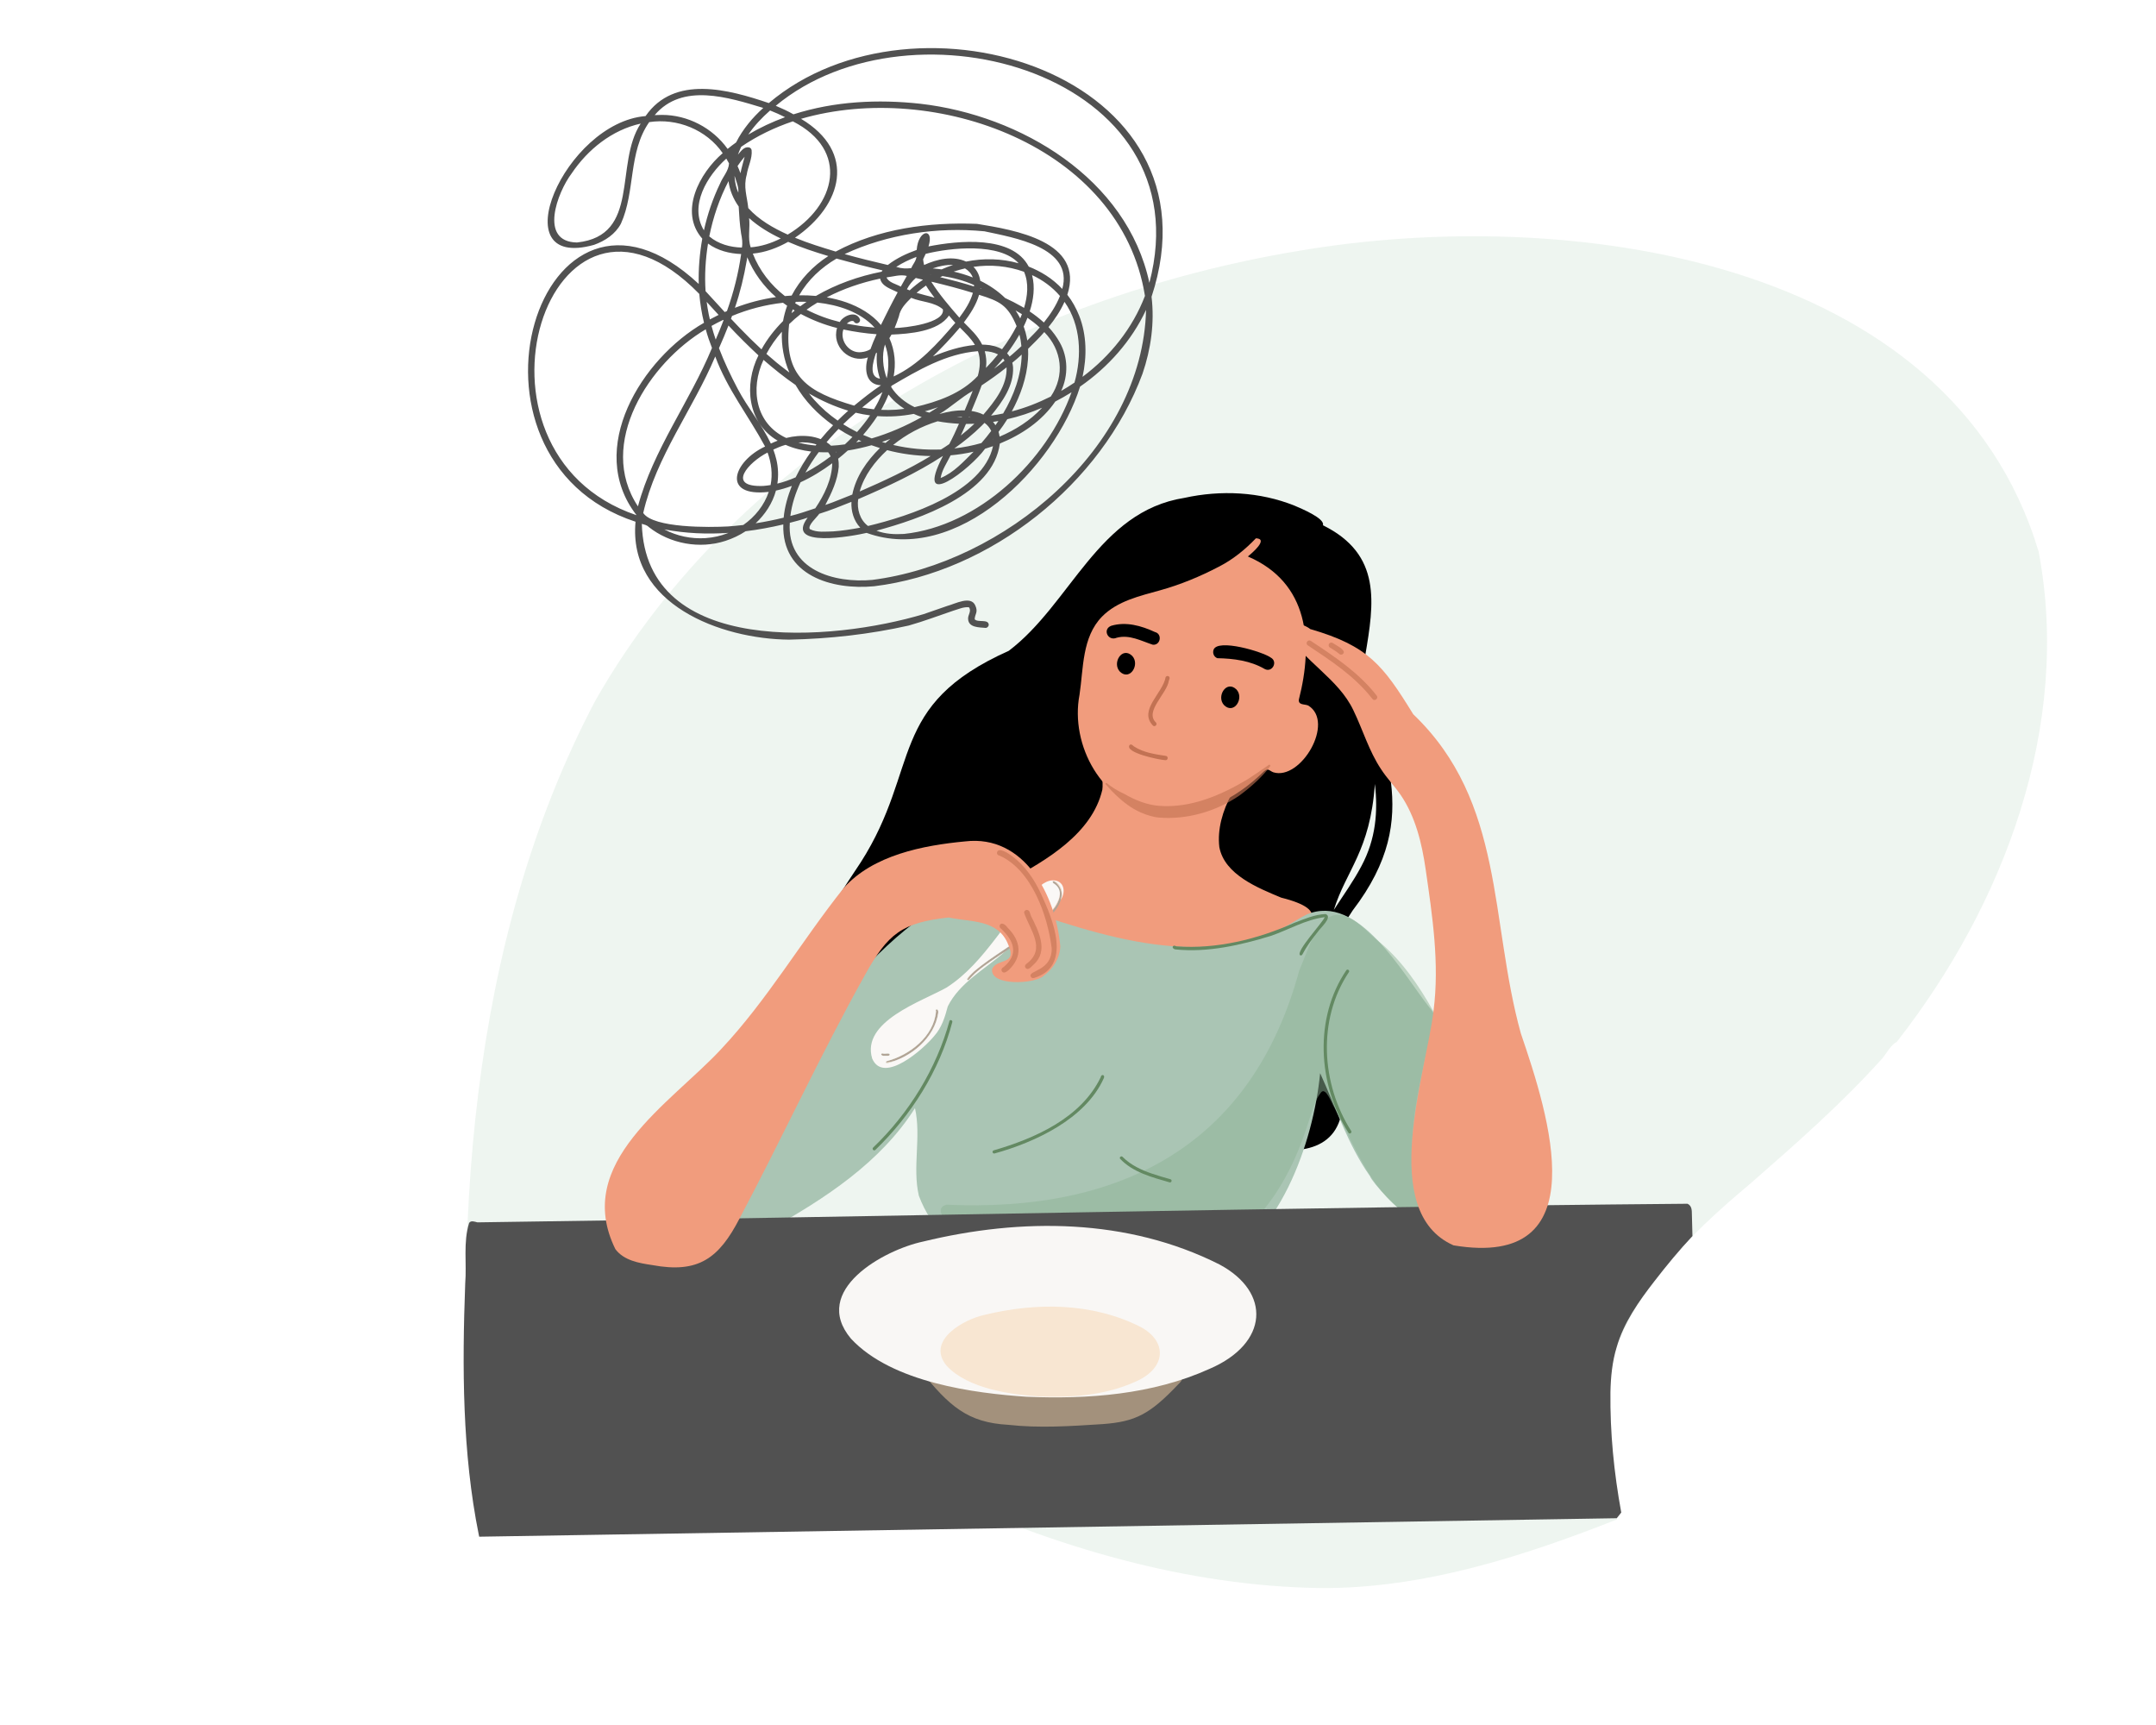
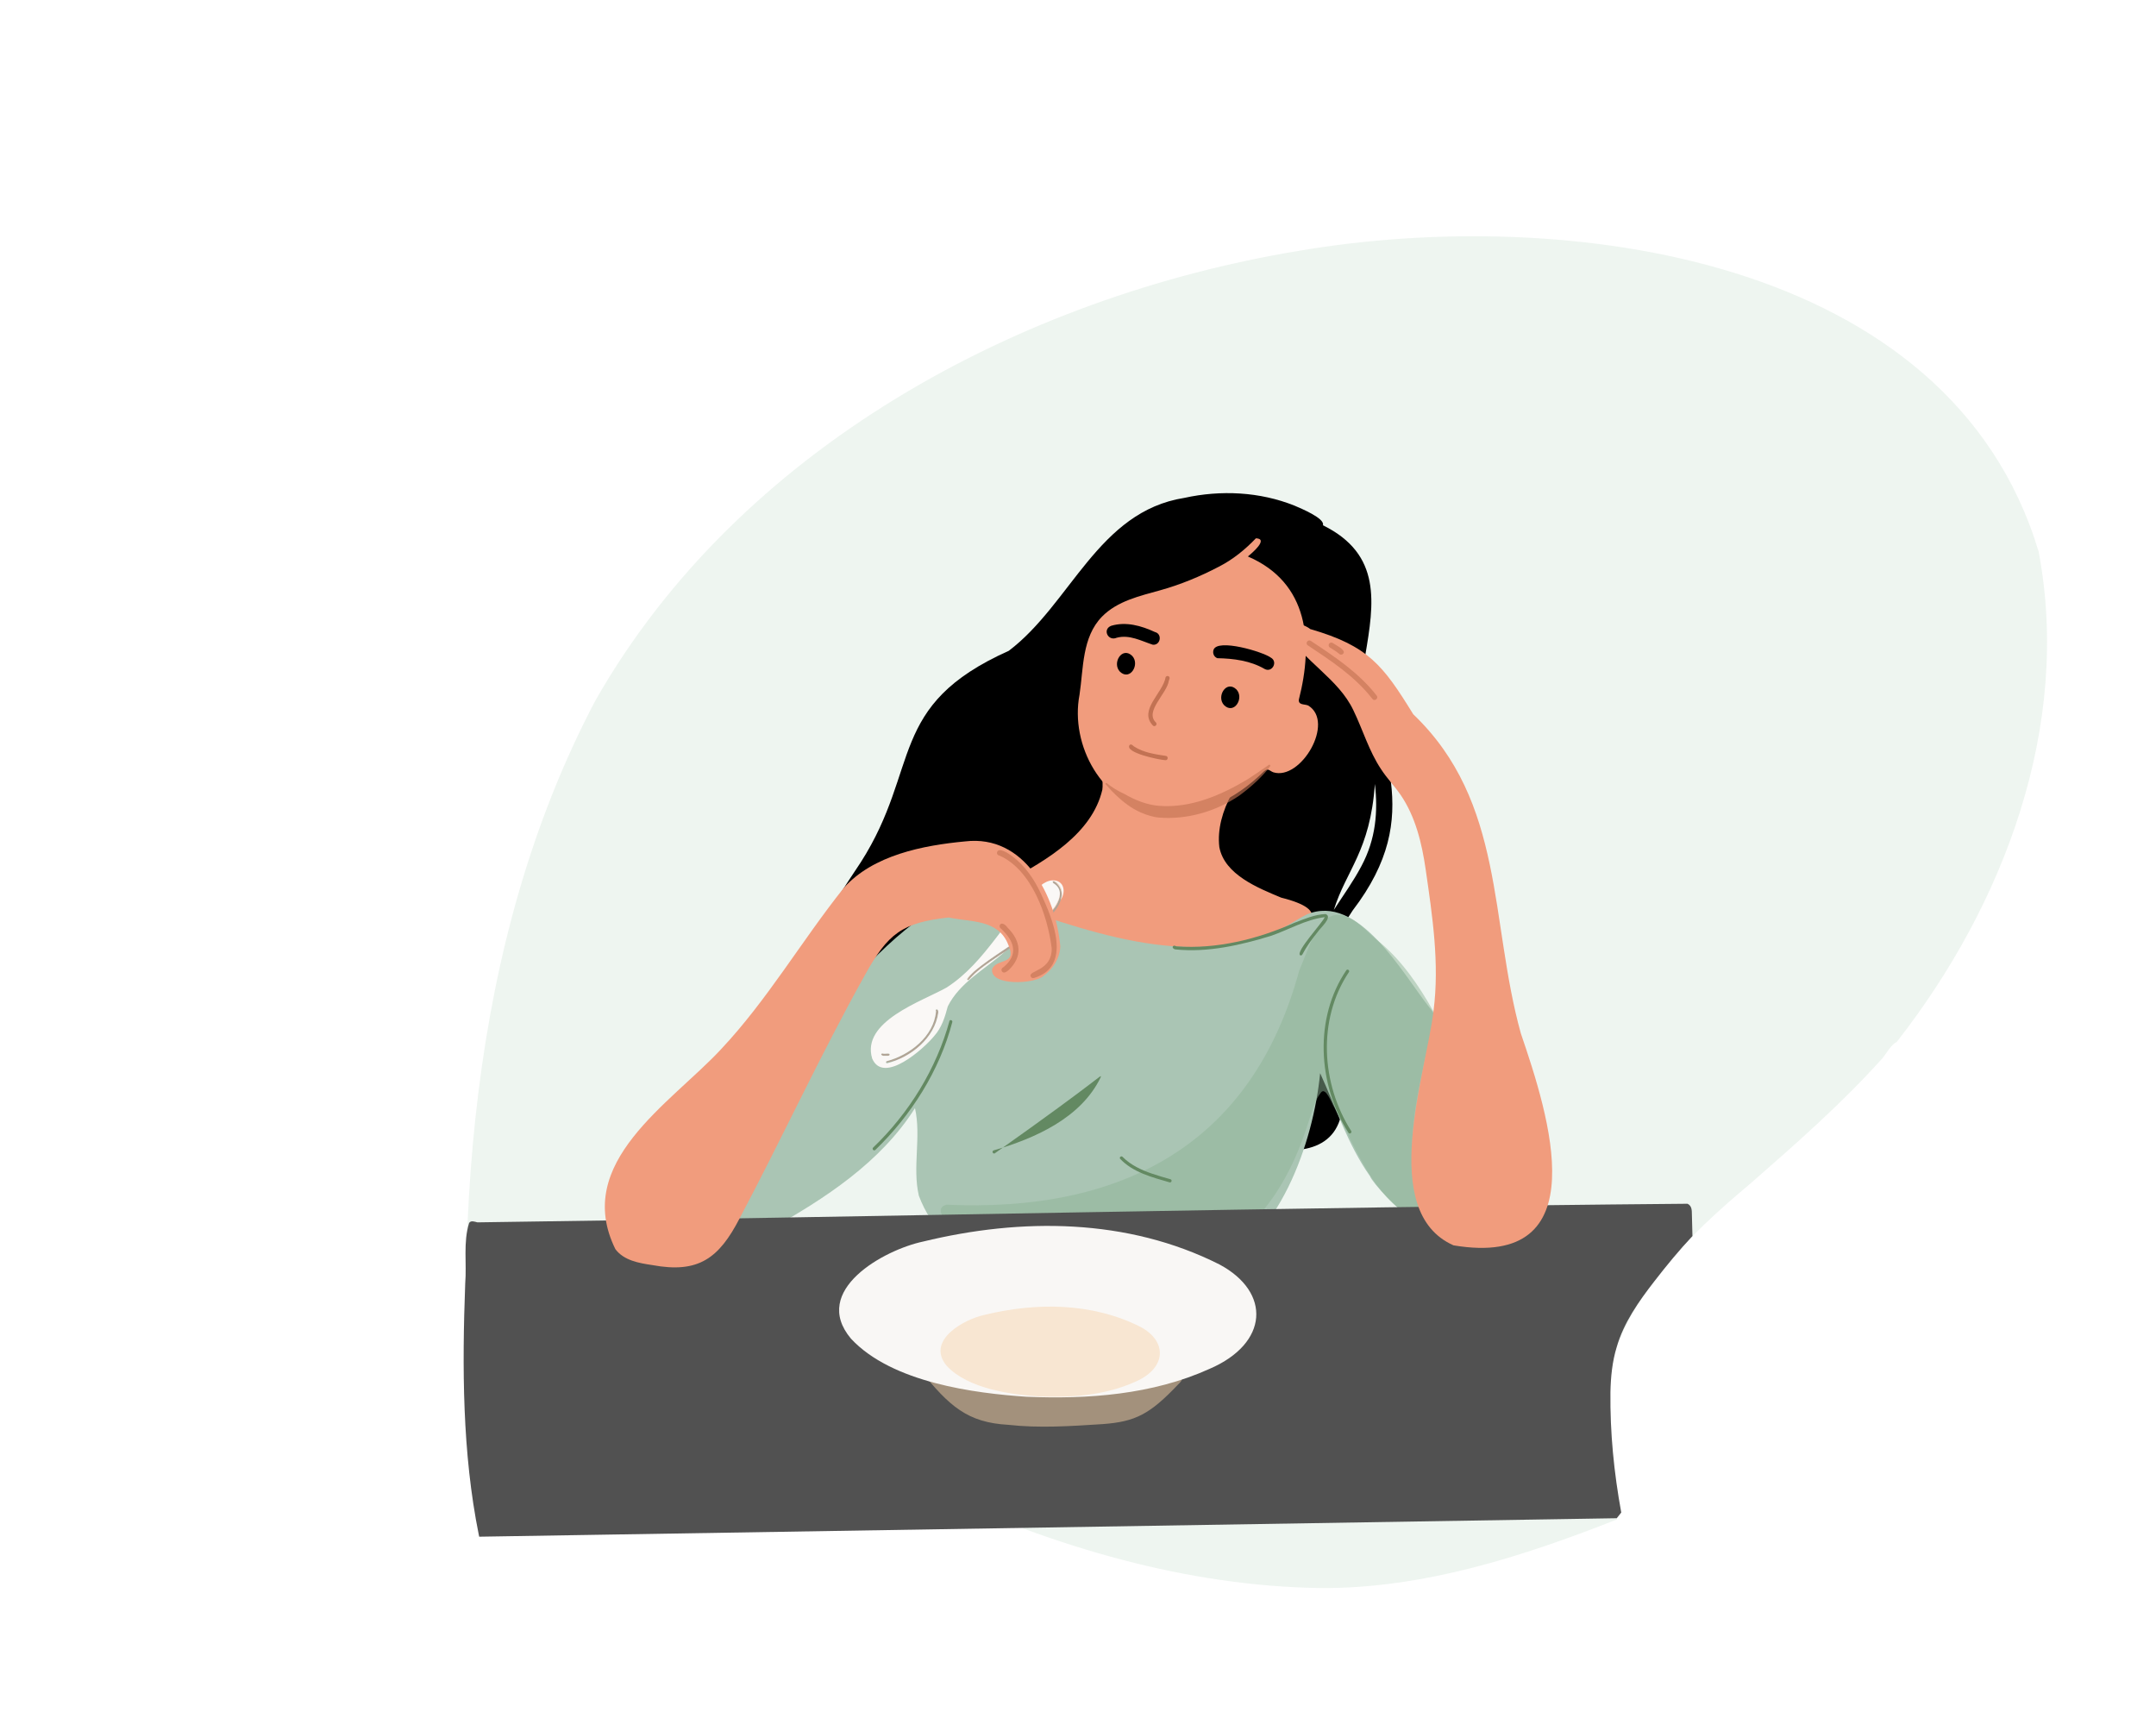
<svg xmlns="http://www.w3.org/2000/svg" version="1.1" x="0px" y="0px" viewBox="0 0 5000 4000" style="enable-background:new 0 0 5000 4000;" xml:space="preserve">
  <g id="_x2018_ëîé_x5F_1">
    <rect style="fill:#FFFFFF;" width="5000" height="4000" />
  </g>
  <g id="_x2018_ëîé_x5F_2">
    <path style="opacity:0.43;fill:#D8E8DD;" d="M3062.787,3682.458c-311.665-4.383-617.367-95.724-899.047-224.899   c-210.962-120.354-446.119-209.195-692.532-165.024c-138.164,22.598-301.035,64.089-372.128,196.977   c-49.92-626.792-16.686-1298.881,281.595-1864.875c332.948-585.337,983.522-936.144,1633.695-1043.387   c612.331-103.883,1506.376,9.531,1713.391,697.616c76.776,404.591-80.524,819.737-328.715,1136.762   c-14.692,8.172-22.754,25.227-33.226,37.974c-94.111,104.936-200.428,198.149-306.402,290.809   c-144.098,120.662-292.231,264.156-332.779,454.743c-12.042,63.961-2.48,129.122,7.224,192.732c-0.02-0.137-0.039-0.292-0.059-0.43   c6.225,43.845,12.503,87.781,15.93,131.947C3531.076,3609.55,3300.053,3683.872,3062.787,3682.458z" />
    <g>
      <path d="M3079.183,2219.248c13.424-38.863,35.301-74.066,57.913-108.159c172.581-225.67,54.024-371.993,29.004-590.953    c20.598-121.495,38.97-234.628-98.089-302.144c5.524-15.812-51.653-39.393-65.611-45.367    c-80.779-32.463-171.278-36.739-255.932-18.084c-200.092,31.602-262.812,245.244-406.919,354.539    c-283.22,126.707-203.527,271.022-342.962,489.834c-148.873,223.415-368.78,567.202,94.45,514.089    c61.414-7.73,121.636-22.43,182.933-30.942c157.438-24.108,226.113-5.544,361.512,76.319    c131.812,62.876,512.739,234.146,476.41-46.997c-27.314-126.821-37.002-215.77-35.949-282.584    C3077.02,2225.615,3078.098,2222.43,3079.183,2219.248z M3157.262,2008.377c-18.658,35.341-42.268,67.99-63.989,101.638    c28.786-92.738,84.231-135.96,95.25-292.085C3195.867,1881.928,3190.92,1945.441,3157.262,2008.377z" />
      <path style="fill:#F19C7D;" d="M2971.205,2081.471c119.341,29.861,70.601,66.961-10.506,105.162    c-134.296,58-286.556,33.15-426.24,10.369c-84.144-17.696-162.963-52.645-239.563-90.798    c-11.459-6.754-35.197-12.395-30.219-29.691c7.457-12.493,24.792-13.313,37.09-18.916c13.45-4.88,26.393-10.561,38.711-16.281    c86.669-46.545,192.162-108.44,215.93-210.003c2.784-17.808-4.887-39.067,8.407-53.766c17.667-17.276,43.473-21.883,66.391-28.735    c32.639-8.94,65.357-17.667,98.191-25.865c34.104-6.734,212.156-62.448,204.796-0.058c11.673-2.609,15.214,12.098,5.367,17.53    c-62.192,51.398-121.496,140.79-111.779,223.848C2839.789,2028.413,2917.815,2059.1,2971.205,2081.471z" />
      <path style="fill:#F19C7D;" d="M2754.462,1866.289c-2.03,0.254-4.08,0.508-6.149,0.723    C2750.382,1866.797,2752.432,1866.563,2754.462,1866.289z M2764.183,1864.825c-1.991,0.331-3.982,0.663-5.993,0.956    C2760.201,1865.489,2762.212,1865.177,2764.183,1864.825z M3033.887,1635.999c62.64,38.233-16.934,174.638-80.854,154.862    c-9.411-3.573-11.969-10.718-21.69-2.324c-66.605,65.891-155.96,111.645-251.806,94.847    c-123.446-18.574-198.421-154.981-176.035-272.429c9.308-61.571,5.638-133.311,52.06-181.001    c35.821-36.504,87.747-47.924,135.262-61.257c46.753-12.962,93.155-32.21,135.769-54.6c32.696-16.587,61.112-39.905,86.008-65.867    c30.51,1.093-9.656,34.788-18.66,42.129c141.473,60.868,152.183,199.332,118.271,331.76    C3010.501,1635.55,3025.727,1632.27,3033.887,1635.999z" />
      <path style="opacity:0.63;fill:#C37253;" d="M2687.635,1895.85c-6.221-0.587-12.327-1.724-18.335-3.455c0.002,0,0.003,0,0.005,0    c-7.459-2.015-14.78-4.665-21.903-7.613c0.098,0.039,0.195,0.078,0.293,0.117c-6.445-2.81-12.769-5.928-18.838-9.487    c0.037,0.027,0.069,0.051,0.102,0.072c-0.052-0.029-0.103-0.057-0.16-0.091c0.019,0,0.039,0.019,0.058,0.019    c-19.18-11.404-36.105-26.33-51.633-42.283c0.078,0.078,0.156,0.157,0.234,0.235c-4.665-4.92-9.194-9.956-13.587-15.129    c0,0.02,0.02,0.02,0.02,0.039c-0.04-0.039-0.078-0.098-0.117-0.137c0.007,0.006,0.013,0.013,0.02,0.019    c0-0.019-0.02-0.019-0.02-0.019c-0.235-0.26-0.453-0.537-0.681-0.804c0.878-0.775,1.857-1.43,2.902-1.958    c12.357,10.415,26.393,18.714,41.07,25.395c24.927,14.387,52.239,25.696,81.196,27.848    c73.603,5.638,143.143-24.615,204.815-61.374c-0.039,0.02-0.078,0.04-0.117,0.059c0.195-0.117,0.391-0.234,0.605-0.371    c0.02,0,0.02-0.02,0.039-0.02c16.957-11.12,33.618-22.526,50.208-34.142c0.937,0.801,1.796,1.796,2.596,3.006    c-9.273,12.814-20.183,24.375-31.585,35.294c0.039-0.02,0.078-0.078,0.117-0.098c-12.786,12.123-26.451,23.347-40.682,33.752    c0.02,0,0.02-0.019,0.04-0.019C2819.946,1881.888,2752.285,1901.091,2687.635,1895.85z" />
      <path d="M2933.048,1551.354c-33.299-19.42-72.269-24.385-109.923-25.106c-7.828-2.928-11.439-11.576-8.804-19.307    c8.903-27.181,114.992,4.638,132.86,17.96C2964.309,1534.371,2950.35,1560.448,2933.048,1551.354z" />
      <path d="M2673.38,1494.996c-27.061-8.893-54.06-24.03-83.498-16.208c-20.406,8.966-33.918-19.799-12.682-27.736    c34.432-10.152,69.657-0.05,101.163,14.499C2696.098,1469.8,2691.546,1496.87,2673.38,1494.996z" />
      <path d="M2838.982,1635.369c-18.996-19.751,4.807-59.14,28.225-36.859C2886.201,1618.261,2862.398,1657.651,2838.982,1635.369z" />
      <path d="M2597.258,1557.527c-18.995-19.751,4.807-59.14,28.226-36.859C2644.478,1540.419,2620.676,1579.809,2597.258,1557.527z" />
      <path style="fill:#C27253;" d="M2710.091,1568.182c4.138,2.421,1.854,6.793,0.566,10.229    c-4.143,30.141-56.78,71.051-30.026,96.844c4.61,4.529-2.555,11.713-7.064,7.067c-33.736-35.875,23.52-75.109,29.688-112.344    C2704.742,1567.694,2707.67,1566.757,2710.091,1568.182z" />
      <path style="fill:#C27253;" d="M2703.766,1752.832c6.399,0.83,5.053,10.884-1.348,9.917    c-11.745-0.387-96.017-17.236-82.671-35.334c4.471-3.279,7.458,1.836,10.659,3.808    C2652.537,1745.457,2678.575,1748.848,2703.766,1752.832z" />
      <path style="fill:#AAC5B4;" d="M3330.082,2812.887c62.649,142.501-138.918-51.239-153.101-85.796    c-51.273-72.824-78.741-158.494-115.432-238.508c-15.712,162.057-95.427,389.645-257.125,456.113    c-91.189,33.946-190.767,32.442-286.771,32.384c-153.167,6.89-328.656-49.143-386.751-204.453    c-15.403-66.245,6.026-136.421-8.942-203.031c-79.257,125.502-209.331,210.215-336.717,281.283    c-24.716,12.627-144.81,83.275-159.451,49.815c-7.457-22.079,19.228-48.295,29.203-66.9c14.446-22.253,28.677-44.625,41.99-67.582    c71.111-113.054,94.206-247.048,152.65-365.535c11.933-19.402,29.209-34.569,45.392-50.343    c112.917-95.931,202.382-231.427,350.988-274.487c12.78-3.022,60.394-17.243,50.58,7.126    c211.872,70.851,460.375,171.851,676.934,69.623c19.306-9.849,37.247-22.147,56.592-31.888    c120.2-51.461,222.665,137.269,285.385,216.129C3389.307,2422.602,3242.17,2565.067,3330.082,2812.887z" />
      <path style="opacity:0.5;fill:#8EB597;" d="M3352.413,2866.121c4.584,4.1,0.071,9.888-5.329,7.476    c-35.216-11.77-66.899-33.809-89.856-62.935c-79.124-50.06-119.309-162.419-163.278-243.327    c-5.13-7.461-19.537-49.138-30.859-33.501c-14.621,19.013-19.99,42.497-27.525,64.536    c-78.756,257.821-254.313,393.001-527.407,333.701c-103.941-20.819-212.804-40.446-304.857-95.403    c-14.968-8.58-35.402-35.794-8.548-43.146c403.477,18.321,707.993-136.398,818.192-542.602    c30.901-71.169,56.351-184.652,149.584-98.858c12.596,11.833,24.72,23.54,38.536,33.905    c51.263,43.346,89.731,100.038,122.477,158.082c11.425,24.971-18.546,98.003-22.564,130.364    C3272.705,2601.246,3243.824,2769.534,3352.413,2866.121z" />
      <g>
-         <path style="fill:#638962;" d="M2552.615,2498.035c-45.473,94.46-152.314,141.604-248.037,169.441     c-1.972,0.507-3.143,2.655-2.616,4.606c0.538,2.005,2.68,3.123,4.608,2.617c94.256-26.115,210.756-80.207,253.052-174.05     C2563.867,2492.628,2554.035,2489.251,2552.615,2498.035z" />
+         <path style="fill:#638962;" d="M2552.615,2498.035c-45.473,94.46-152.314,141.604-248.037,169.441     c-1.972,0.507-3.143,2.655-2.616,4.606c0.538,2.005,2.68,3.123,4.608,2.617C2563.867,2492.628,2554.035,2489.251,2552.615,2498.035z" />
        <path style="fill:#638962;" d="M2714.383,2734.458c-14.429-4.003-28.801-8.219-42.964-13.043     c-24.697-8.427-48.821-19.701-67.605-38.375c0.111,0.15,0.224,0.355,0.299,0.525c-2.005-4.319-8.762-1.253-6.837,3.068     c29.833,31.999,74.476,43.21,115.116,55.068C2717.12,2742.955,2719.055,2735.797,2714.383,2734.458z" />
        <path style="fill:#638962;" d="M2202.221,2366.514c-30.452,111.612-93.861,214.474-177.369,294.573     c-1.483,1.405-1.425,3.904,0,5.31c1.466,1.466,3.808,1.404,5.292,0.001c83.307-80.552,148.614-183.359,178.219-295.859     C2209.905,2366.823,2204.969,2363.736,2202.221,2366.514z" />
        <path style="fill:#638962;" d="M3074.219,2119.494c-25.28,0.933-49.732,11.737-73.186,20.693     c-84.614,37.639-179.151,61.033-272.202,54.268c-1.837-0.048-4.506-2.144-6.52-1.583c-6.425,2.864-0.501,8.634,4.119,8.73     c74.284,7.581,150.133-9.808,220.921-31.431c41.42-14.231,80.711-37.935,124.861-43.432c-5.216,13.2-67.448,79.376-57.24,88.232     c1.697,1.014,4.157,0.468,5.114-1.328c9.824-18.838,22.177-35.679,35.587-52.297     C3060.727,2152.731,3092.241,2126.271,3074.219,2119.494z" />
        <path style="fill:#638962;" d="M3133.669,2622.716c-69.646-108.975-78.705-258.257-5.82-367.951     c3.449-3.519-1.913-8.653-5.308-5.311c-75.651,111.606-66.599,265.43,4.647,377.051     C3129.595,2630.805,3136.104,2626.794,3133.669,2622.716z" />
      </g>
    </g>
    <path style="fill:#515151;" d="M1110.311,3558.715c-38.324-189.849-38.62-388.704-31.434-582.392   c3.806-46.379-4.983-95.746,9.039-140.494c4.201-6.344,12.244-3.142,19.174-1.386c935.306-12.707,1871.692-35.096,2806.492-43.148   c10.639,5.063,9.858,16.424,10.112,25.131c0.448,16.593,0.858,33.205,1.308,49.837c-31.289,33.193-60.289,68.585-88.196,104.633   c0.098-0.136,0.195-0.274,0.292-0.41c-0.351,0.469-0.703,0.937-1.035,1.405c0.098-0.136,0.196-0.273,0.292-0.409   c-35.943,46.371-70.76,95.379-87.122,152.461c-10.282,33.685-13.696,68.98-14.445,104.066   c-1.106,93.542,8.23,187.266,25.076,279.243c-0.919,1.208-1.84,2.414-2.764,3.618c0.098-0.118,0.195-0.254,0.293-0.371   c-2.603,3.363-5.247,6.69-7.932,9.984c-879.383,14.254-1758.789,28.59-2638.136,42.859   C1110.994,3561.799,1110.643,3560.257,1110.311,3558.715z" />
    <g>
      <path style="fill:#F19C7D;" d="M3527.089,2396.581c65.034,190.172,179.45,547.313-156.28,491.167    c-176.446-78.418-63.47-397.429-46.245-544.26c14.107-109.773-2.759-219.754-18.396-328.253    c-8.706-59.852-23.464-121.323-57.743-171.668c-14.328-20.888-32.249-39.043-45.914-60.418    c-27.875-41.99-41.951-90.832-63.736-135.847c-34.843-73.909-115.046-113.006-155.118-182.149    c-9.523-35.375,40.9-18.06,54.994-6.445c134.52,39.043,168.467,83.375,238.822,197.554    C3490.651,1859.974,3454.193,2134.599,3527.089,2396.581z" />
      <path style="opacity:0.63;fill:#C37253;" d="M3192.75,1613.179c4.607,5.993-4.138,13.626-9.448,8.14l0.586,0.508    c-0.391-0.351-0.762-0.742-1.074-1.152c0,0-0.02,0.02-0.039,0.02c-40.632-52.363-95.789-88.288-150.16-124.464    c-6.342-5.001,1.135-14.859,7.674-9.861C3095.619,1523.006,3151.536,1560.016,3192.75,1613.179z" />
      <path style="opacity:0.63;fill:#C37253;" d="M3116.246,1510.283c1.83,6.745-6.92,10.201-10.717,5.739    c-6.442-5.603-13.938-9.956-21.24-14.348c-2.909-1.757-3.982-5.563-2.264-8.551c1.679-2.909,5.602-4.001,8.531-2.264    C3099.185,1496.852,3110.546,1501.225,3116.246,1510.283z" />
      <path style="fill:#F8E6D2;" d="M2060.623,2442.942c1.347-0.136,2.616,0.801,2.792,2.167c-0.234,4.821-8.14,2.596-11.439,3.201    c-2.811-0.195-9.253,0.215-8.023-4.217c0.762-1.659,2.44-1.756,3.729-1.19C2051.995,2443.664,2056.27,2443.313,2060.623,2442.942z    " />
-       <path style="fill:#F8E6D2;" d="M2172.596,2340.593c3.631,0.332,3.143,5.231,3.299,7.925    c-8.169,58.806-63.595,103.185-118.747,117.068c-2.808-0.004-3.391-4.223-0.605-4.939c53.205-14.08,109.619-57.635,114.12-115.78    C2169.122,2343.326,2170.429,2340.534,2172.596,2340.593z" />
      <path style="fill:#F8E6D2;" d="M2399.275,2150.769c-23.408,19.252-47.042,37.897-70.256,57.256    c-21.082,14.415-43.069,28.301-62.644,44.585c-7.047,5.954-13.313,12.748-19.638,19.443c-0.937,0.996-2.616,0.879-3.533-0.058    c-3.963-2.674,13.333-16.397,15.578-19.364C2307.512,2212.386,2346.665,2194.121,2399.275,2150.769z" />
      <g>
        <path style="fill:#F8E6D2;" d="M2445.208,2043.462c17.023,7.789,19.795,25.787,15.403,42.087     c-9.021,15.74-22.259,28.958-34.826,41.561c27.566-26.883,46.987-61.64,17.063-79.179     C2439.06,2046.605,2441.851,2041.452,2445.208,2043.462z" />
        <path style="fill:#B1A496;" d="M2243.199,2272.002c20.495-48.721,277.234-159.96,199.646-224.066c-3.789-1.339-1-6.49,2.369-4.48     c78.275,63.252-139.246,170.684-178.836,209.161c-7.052,5.954-13.319,12.748-19.644,19.443     C2245.798,2273.055,2244.12,2272.94,2243.199,2272.002z" />
        <path style="fill:#B1A496;" d="M2054.748,2463.708c-0.352-1.346,0.488-2.674,1.796-3.065     c53.214-14.068,109.623-57.627,114.118-115.784c-2.878-5.169,6.346-7.379,5.236,3.656     C2168.199,2405.01,2108.802,2459.049,2054.748,2463.708z" />
        <path style="fill:#B1A496;" d="M2051.975,2448.305c-2.82-0.189-9.258,0.216-8.023-4.216c0.755-1.645,2.433-1.759,3.724-1.18     c4.32,0.746,8.601,0.407,12.947,0.029c1.347-0.136,2.616,0.801,2.792,2.168     C2063.184,2449.934,2055.281,2447.715,2051.975,2448.305z" />
        <path style="fill:#FAF8F6;" d="M2063.415,2445.109c-1.176-4.55-11.656-0.338-15.734-2.207c-5.207-1.619-6.642,6.23,4.294,5.407     C2055.274,2447.705,2063.181,2449.93,2063.415,2445.109z M2175.896,2348.518c1.117-11.056-8.135-8.795-5.232-3.65     c-4.514,58.156-60.901,101.687-114.119,115.78c-2.751,0.69-2.242,4.963,0.604,4.938     C2112.297,2451.706,2167.73,2407.32,2175.896,2348.518z M2441.461,2041.354c25.804-0.19,30.93,25.396,19.15,44.195     c11.242-37.428-27.547-50.113-17.766-37.616c42.184,25.16-14.216,79.754-43.57,102.834     c-52.573,43.335-91.8,61.638-140.494,101.862c-2.244,2.968-19.54,16.691-15.577,19.365c0.917,0.938,2.596,1.054,3.533,0.058     c6.325-6.695,12.591-13.489,19.638-19.443c19.579-16.289,41.558-30.168,62.643-44.586     c-45.075,39.635-103.561,70.56-130.97,125.538c-6.598,24.745-14.004,49.377-31.623,68.892     c-24.419,29.887-117.671,112.989-143.751,52.122c-25.906-85.877,114.271-132.111,172.211-164.388     c92.689-59.409,137.881-164.624,218.327-236.577C2421.217,2047.073,2430.841,2041.548,2441.461,2041.354z" />
      </g>
      <path style="fill:#F19C7D;" d="M2458.912,2194.381c-0.741,27.349-17.218,53.097-39.159,68.695    c-19.346,18.623-124.447,24.323-118.903-16.144c11.596-25.827,59.266-7.945,37.246-56.806    c-23.367-58.896-86.576-51.594-138.131-62.643c-108.366,11.964-140.691,37.513-193.589,132.534    c-103.478,185.1-191.907,378.117-291.259,565.403c-48.118,92.882-95.613,127.844-202.433,108.089    c-30.707-4.549-65.767-10.522-85.522-36.915c-99.19-200.913,127.456-337.164,244.682-463.251    c107.934-114.732,187.376-252.027,285.058-374.482c67.821-76.051,183.776-98.617,281.226-107.792    C2375.829,1934.719,2448.441,2076.058,2458.912,2194.381z" />
      <g>
        <path style="opacity:0.63;fill:#C37253;" d="M2414.385,2073.155c-15.558-34.025-37.383-66.118-67.875-88.411     c-6.54-5.017-32.893-22.996-34.513-6.5c0.293,3.377,3.143,5.7,6.422,5.7c-0.156,0.019-0.332,0.019-0.488,0.019     c74.665,33.172,111.868,139.159,121.129,215.416c0.527,52.707-54.464,50.403-48.92,64.674c1.152,3.143,4.919,4.978,8.019,3.707     C2486.96,2240.534,2442.032,2132.611,2414.385,2073.155z" />
-         <path style="opacity:0.63;fill:#C37253;" d="M2397.496,2236.294c34.803-31.375,10.925-77.551-6.205-111.7     c-2.616-4.568-2.206-12.26-7.886-14.309c-4.1-1.347-8.765,2.01-8.317,6.462c13.732,39.959,51.769,83.616,5.818,117.829     c-3.299,2.049-5.134,6.247-2.635,9.682C2384.869,2251.833,2392.462,2240.529,2397.496,2236.294z" />
        <path style="opacity:0.63;fill:#C37253;" d="M2321.17,2153.155c30.75,28.357,42.26,60.265,5.506,89.894     c-3.416,1.522-5.251,5.485-3.416,8.921c4.041,6.949,11.517,1.133,15.791-2.479c33.06-31.027,28.775-67.277-2.106-98.192     C2321.871,2131.468,2313.458,2147.936,2321.17,2153.155z" />
      </g>
    </g>
    <g>
      <path style="fill:#A3917C;" d="M2740.383,3177.067c8.416,12.423,0.143,26.124-7.362,32.388    c-66.413,70.076-99.677,87.297-176.386,92.849c-72.849,4.65-145.927,9.741-218.605,1.591    c-94.009-5.254-136.54-42.771-203.878-126.98c-3.379-4.309-3.023-14.24,0.765-17.78c-8.402-47.178,43.758-23.778,57.229-23.506    c68.207,15.293,137.07,19.044,205.833,23.694C2473.65,3164.942,2687.239,3136.773,2740.383,3177.067z" />
      <path style="fill:#F9F7F5;" d="M2135.672,2899.654c-2.649,0.775-5.283,1.571-7.889,2.388    C2130.389,2901.246,2133.023,2900.429,2135.672,2899.654z M2828.098,2932.084c120.403,64.461,114.199,183.076-22.961,242.049    c-132.993,60.121-282.198,70.741-424.886,64.717c-117.391-7.9-311.719-32.118-406.896-134.855    c-94.216-112.458,77.915-206.171,167.389-225.01C2368.859,2823.563,2614.494,2824.444,2828.098,2932.084z" />
      <path style="fill:#F8E6D2;" d="M2644.921,3076.824c63.287,33.903,60.048,96.266-12.079,127.267    c-69.911,31.611-148.354,37.182-223.372,34.024c-61.715-4.149-163.883-16.886-213.921-70.895    c-49.54-59.136,40.958-108.389,88.003-118.298C2403.487,3019.774,2532.616,3020.255,2644.921,3076.824z" />
    </g>
-     <path style="fill:#515151;" d="M1830.233,1483.235c-158.76-1.274-373.958-82.251-356.374-273.447   c-450.171-147.504-222.651-895.868,146.604-551.303c-0.915-35.179,2.053-70.448,8.192-105.089   c-54.663-62.191-6.336-152.45,47.386-198.264c-37.584-54.469-105.663-81.726-170.459-71.959   c-48.809,69.634-31.851,161.029-65.572,235.389c-12.827,24.411-36.895,40.079-62.278,49.171   c-217.55,61.176-68.05-283.222,119.423-298.581c66.691-96.267,192.771-61.644,285.851-30.152   c340.291-288.197,1057.907-66.128,887.566,449.125c7.2,60.119-1.393,121.382-20.979,178.497   c-94.432,255.22-352.086,459.67-622.306,492.799c-98.499,9.304-214.401-25.063-210.728-143.375   c-28.833,6.818-58.023,12.202-87.43,15.809c-14.29,9.484-29.961,16.781-46.243,22.163c-60.038,19.752-128.994,7.114-178.482-32.093   c-4.266-4.517-10.226-5.434-15.925-7.243c8.636,309.707,444.162,272.365,653.711,209.313c18.405-6.291,36.69-12.707,54.979-19.061   c17.929-4.695,54.552-24.746,64.732-0.74c7.167,15.84-1.312,19.616-1.478,31.874c7.294,8.076,31.539-1.287,32.575,12.419   c0,3.904-3.396,7.73-7.496,7.496c-14.721-1.343-39.403-0.539-40.332-20.556c-0.962-9.492,8.576-18.252,1.953-27.244   c-12.681-1.38-24.554,4.528-36.466,7.937c-34.75,11.718-68.016,24.511-103.111,34.377   C2016.919,1470.917,1923.102,1481.313,1830.233,1483.235z M2022.781,1344.73c304.214-38.694,627.005-304.525,635.064-626.171   c-33.594,71.865-88.016,132.922-153.054,177.921c-58.386,187.659-286.114,414.784-495.031,339.21   c-31.132,7.35-190.878,36.942-136.753-35.324c-13.539,4.761-27.479,8.333-41.36,11.949   c-7.115,109.122,102.262,140.659,191.826,132.36C2023.472,1344.675,2022.781,1344.729,2022.781,1344.73z M1635.646,1247.85   c18.458-1.313,36.82-5.259,53.958-12.219c-49.754,3.449-99.979,1.278-149.006-8.009c29.475,15.507,62.464,22.234,95.195,20.22   L1635.646,1247.85z M2096.393,1238.134c172.777-18.102,331.6-168.959,388.624-328.539c-12.235,7.697-24.821,14.868-37.694,21.478   c-30.921,45.354-78.371,76.966-128.597,97.48c-15.115,117.691-186.872,175.245-286.114,202.033   C2053.041,1238.415,2074.839,1239.417,2096.393,1238.134z M1931.898,1232.253c21.203-1.432,42.276-4.827,63.153-8.691   c-15.121-15.835-21.592-38.321-20.47-59.89c-24.651,9.922-49.274,19.892-74.693,27.743c-4.998,7.88-27.405,26.978-21.792,35.529   c16.709,8.582,36.679,5.529,54.816,5.251C1932.913,1232.194,1931.898,1232.253,1931.898,1232.253z M1688.079,1220.755   c11.928-0.842,23.823-1.979,35.687-3.392c27.167-18.887,48.462-45.525,59.103-76.776c-110.793,12.702-82.818-70.552-8.586-105.181   c-37.631-70.12-87.913-133.201-115.553-208.802c-51.531,122.579-137.324,232.163-167.003,362.938   c23.757,35.376,154.635,33.555,196.785,31.172L1688.079,1220.755z M2013.035,1219.655   c94.932-22.674,266.418-77.818,289.873-185.079c-6.087,2.149-12.237,4.135-18.429,5.969   c-32.547,45.774-167.315,150.667-97.595,16.564c-61.805,40.285-129.064,71.26-196.694,100.384   C1987.003,1180.439,1994.018,1205.378,2013.035,1219.655z M1752.421,1213.409c21.863-3.403,43.493-7.746,64.983-13.013   c2.311-25.409,9.594-50.11,18.974-73.723c-12.03,4.495-24.338,8.199-36.882,10.937   C1791.644,1166.712,1774.451,1192.855,1752.421,1213.409z M1832.963,1196.464c19.594-4.864,38.696-11.36,57.813-17.802   c20.609-30.394,38.598-67.14,39.298-104.429c-23.054,16.996-47.465,32.206-73.635,44.124   C1844.974,1143.152,1836.291,1169.313,1832.963,1196.464z M1475.702,1194.525c0.025-0.161,0.05-0.323,0.074-0.484   c-118.27-152.908,12.629-362.855,156.896-445.573c-5.34-21.987-8.977-44.357-10.933-66.876   C1273.705,324.374,1041.978,1047.269,1475.702,1194.525z M1479.471,1174.15c35.2-131.357,120.077-242.391,171.708-367.288   c-5.56-14.155-10.525-28.534-14.541-43.213C1505.738,840.82,1383.041,1029.048,1479.471,1174.15z M1945.115,1082.624   c-2.703,31.322-16.685,60.784-31.088,88.309c21.238-7.007,41.682-16.218,62.558-24.182c8.347-41.857,33.922-78.352,64.027-107.759   c-6.537-2.022-13.022-4.204-19.45-6.546c-18.1,5.142-36.498,9.245-55.069,12.214c-7.237,6.615-14.703,12.984-22.363,19.09   C1945.044,1069.94,1945.389,1076.378,1945.115,1082.624z M1993.693,1139.685c56.216-24.499,112.062-50.337,164.545-82.178   c-34-0.571-67.962-4.977-100.849-13.71C2028.907,1070.079,2004.317,1102.09,1993.693,1139.685z M1770.087,1126.82   c5.708-0.436,11.375-1.151,17.012-2.079c5.019-25.194,1.779-51.406-7.048-75.357   C1736.876,1071.125,1682.197,1130.159,1770.087,1126.82z M1800.521,1065.757c4.341,18.238,5.056,37.196,2.315,55.71   c14.513-3.621,28.718-8.603,42.408-14.636c10.227-20.932,22.313-40.883,35.915-59.779c-20.302-2.487-40.579-7.149-59.332-15.541   c-9.776,2.769-19.199,6.701-28.399,10.973C1796.254,1050.084,1798.644,1057.846,1800.521,1065.757z M2181.49,1108.431   c30.411-12.345,53.297-38.386,76.348-60.958c-17.556,3.984-35.367,6.753-53.267,8.37c-8.273,16.892-20.269,34.078-23.139,52.588   C2181.451,1108.431,2181.47,1108.431,2181.49,1108.431z M1867.858,1095.945c20.472-10.929,40.009-23.497,58.403-37.6   c-1.434-3.418-3.34-6.675-5.631-9.593c-7.322,0.161-14.64,0.103-21.95-0.246   C1886.961,1064.144,1877.247,1079.177,1867.858,1095.945z M1938.345,1048.8c0.413-0.338,0.825-0.675,1.237-1.014   c-0.564,0.045-1.128,0.088-1.693,0.129C1938.044,1048.209,1938.196,1048.503,1938.345,1048.8z M2182.274,1042.287   c6.452-4.112,13.021-8.067,19.213-12.575c8.175-15.364,15.539-31.153,22.484-47.106c-16.609-0.873-33.144-2.68-49.483-5.723   c-38.144,11.866-72.377,30.017-103.13,54.906C2108.309,1040.425,2144.843,1043.695,2182.274,1042.287z M2276.719,987.107   c-19.526,19.433-41.1,36.775-63.523,52.731c21.312-2.469,42.26-6.572,62.827-12.484c7.876-9.152,15.61-18.389,22.717-28.162   c-3.53-7.245-8.678-13.679-15.223-18.409c-0.217,0.023-0.432,0.044-0.65,0.067C2280.84,982.955,2278.791,985.041,2276.719,987.107z    M1926.081,1032.455c0.402,0.355,0.798,0.718,1.188,1.088c10.758-0.479,21.482-1.651,32.131-3.12   c5.969-5.565,11.792-11.281,17.46-17.153c-11.051-5.634-21.817-11.832-32.23-18.577c-6.518,6.719-12.887,13.589-19.095,20.622   c0.215-0.234,0.429-0.488,0.644-0.722c-3.112,3.56-6.184,7.154-9.213,10.784   C1920.156,1027.524,1923.191,1029.913,1926.081,1032.455z M1891.605,1033.024c0.618-0.803,1.239-1.603,1.862-2.403   c-13.544-4.526-27.999-5.488-42.183-4.585c0.246-0.014,0.495-0.029,0.057,0.016   C1864.991,1029.865,1877.762,1031.842,1891.605,1033.024z M1710.901,901.838c23.022,43.78,55.75,81.897,76.802,126.75   c5.167-2.479,10.434-4.741,15.792-6.761c-70.268-40.894-78.614-129.785-44.592-197.758c-23.964-22.28-47.161-45.327-69.488-69.257   c-7.036,17.614-14.169,35.227-22.017,52.517C1679.768,839.744,1694.732,871.159,1710.901,901.838z M2053.546,1027.156   c3.659-3.172,7.374-6.27,11.157-9.288c-6.356,2.419-12.759,4.728-19.197,6.925   C2048.18,1025.607,2050.859,1026.394,2053.546,1027.156z M1985.664,1025.808c4.007-0.865,8.004-1.781,11.985-2.744   c-2.19-0.952-4.373-1.923-6.546-2.916C1989.308,1022.051,1987.495,1023.937,1985.664,1025.808z M2302.871,1018.585   c0.28-0.105,0.558-0.209,0.838-0.315c-0.023-0.237-0.048-0.473-0.072-0.709C2303.382,1017.901,2303.127,1018.243,2302.871,1018.585   z M1875.619,1011.508c9.529,0.938,18.833,3.333,27.732,6.775c9.139-11.077,18.721-21.787,28.655-32.162   c-34.885-24.803-65.687-56.131-87.014-93.373c-25.95-17.855-50.569-37.609-74.337-58.257   c-31.407,66.779-18.803,148.005,52.653,181.102C1840.331,1011.217,1858.109,1009.65,1875.619,1011.508z M2021.606,1016.637   c40.807-12.085,79.078-28.791,116.056-49.506c-6.323-2.201-12.568-4.631-18.662-7.398c-27.721,5.425-56.151,7.23-84.329,5.132   c-9.891,15.298-21.054,29.78-32.966,43.577C2008.265,1011.349,2014.901,1014.078,2021.606,1016.637z M2318.085,1011.879   c0.033,0.2,0.064,0.4,0.096,0.6c36.922-15.658,71.422-37.506,98.662-67.026c-26.088,11.258-53.091,20.306-80.804,26.607   c-6.235,10.157-13.098,19.878-20.302,29.335C2316.791,1004.817,2317.494,1008.348,2318.085,1011.879z M2236.467,991.499   c-2.747,6.113-5.343,12.295-8.291,18.322c10.888-8.598,21.53-17.609,31.569-27.211c-6.521,0.328-13.048,0.487-19.578,0.45   C2238.944,985.877,2237.712,988.69,2236.467,991.499z M1987.53,1001.824c11.089-12.451,21.428-25.588,30.312-38.606   c-11.242-1.434-22.363-3.53-33.353-6.194c-10.111,8.668-19.531,17.507-29.014,26.762   C1966.282,990.548,1976.909,996.563,1987.53,1001.824z M2308.168,985.409c0.124,0.2,0.247,0.4,0.369,0.601   c2.292-3.166,4.545-6.36,6.737-9.595c-0.13,0.195-0.26,0.397-0.391,0.6c0.174-0.265,0.365-0.537,0.527-0.8   c-0.012,0.017-0.024,0.035-0.036,0.053c-4.141,0.742-8.287,1.424-12.447,2.047C2304.862,980.561,2306.626,982.94,2308.168,985.409z    M1942.648,975.267c7.927-7.875,16.144-15.481,24.466-22.952c-31.742-9.59-62.263-23.219-90.924-39.846   c4.06,5.3,8.299,10.462,12.723,15.489c-0.195-0.234-0.41-0.469-0.625-0.722c8.414,9.37,17.315,18.213,26.744,26.549   c-0.234-0.215-0.469-0.43-0.723-0.644C1923.388,961.016,1932.842,968.374,1942.648,975.267z M2246.624,967.973   c1.524-0.017,3.049-0.044,4.573-0.079c-1.426-0.224-2.854-0.422-4.286-0.598C2246.815,967.522,2246.719,967.747,2246.624,967.973z    M2230.358,967.819c0.174-0.405,0.347-0.811,0.521-1.217c-2.405,0.035-4.81,0.118-7.219,0.242c0.226-0.013,0.46-0.036,0.692-0.055   c-1.881,0.132-3.753,0.299-5.62,0.498c0.12,0.008,0.24,0.017,0.361,0.025c-0.131-0.006-0.265-0.018-0.398-0.021   C2222.583,967.525,2226.471,967.701,2230.358,967.819z M2349.378,851.22c2.211,42.875-24.919,80.957-51.006,112.573   c10.056-1.488,18.916-2.995,28.04-4.99c24.775-41.389,42.027-88.475,43.038-136.588c-7.109,6.482-14.188,12.942-21.799,18.847   C2348.479,844.415,2349.014,847.845,2349.378,851.22z M2266.178,955.873c5.011,1.363,9.792,3.245,14.367,5.553   c26.282-30.694,55.566-67.317,53.792-109.61c-18.549,14.875-38.002,28.653-57.798,41.82c-7.133,20.081-15.481,39.658-23.625,59.347   C2257.378,953.701,2261.802,954.679,2266.178,955.873z M2178.684,959.954c19.077-5.213,38.719-8.887,58.561-8.359   c6.253-15.028,12.631-29.97,18.531-45.137C2228.512,921.803,2205.711,943.991,2178.684,959.954z M2155.246,956.892   c6.825-4.119,13.576-8.36,20.254-12.724c-10.054,3.599-20.249,6.876-30.568,9.627   C2148.351,954.902,2151.791,955.931,2155.246,956.892z M2383.988,833.476c-2.815,42.418-17.354,83.334-37.497,120.498   c31.932-8.293,61.127-19.908,90.369-34.454c33.081-48.802,25.886-107.955-15.047-149.475   c-11.779,13.602-24.842,26.092-37.56,38.802C2384.642,817.064,2384.525,825.306,2383.988,833.476z M2078.365,950.017   c-0.195,0.011-0.39,0.029-0.589,0.047c6.583-0.482,13.136-1.165,19.662-2.034c-13.88-8.943-26.902-19.79-36.89-33.073   c-4.841,12.221-10.679,24.046-17.118,35.441C2055.083,950.896,2066.724,950.747,2078.365,950.017z M2026.785,949.11   c3.625-6.048,7.057-12.21,10.291-18.495c-0.031,0.058-0.063,0.117-0.095,0.173c3.516-7.058,6.719-14.247,9.607-21.569   c-16.51,10.935-31.913,23.257-47.246,35.761C2008.445,946.739,2017.589,948.121,2026.785,949.11z M2121.005,944.086   c53.839-12.42,108.276-31.491,146.611-72.314c5.274-18.636,7.032-38.957,0.334-57.461c-73.711,5.632-138.544,43.982-200.454,80.295   c-0.27,0.949-0.546,1.892-0.831,2.837C2079.759,918.212,2099.469,933.647,2121.005,944.086z M1980.895,940.612   c20.195-16.479,40.455-32.812,62.203-47.225c-35.484-1.171-38.942-37.331-30.451-64.572c-42.2,14.921-84.408-25.525-71.394-68.231   c-29.265-7.271-57.468-18.376-84.092-32.498c-9.441,7.346-18.541,15.174-27.09,23.54   C1817.043,874.183,1873.67,909.06,1980.895,940.612z M2457.66,794.023c19.515,34.288,19.974,76.996,3.303,112.467   c10.925-6.309,21.173-12.667,30.877-19.287c17.608-62.554,14.92-133.26-23.129-187.268c-9.535,21.169-22.434,40.56-37.121,58.518   C2441.672,769.208,2450.491,781.113,2457.66,794.023z M2040.803,878.118c-6.792-19.337-8.751-40.185-7.178-60.554   c-0.803,0.618-1.616,1.223-2.44,1.814C2025.658,837.077,2013.286,873.975,2040.803,878.118z M2056.42,877.064   c5.538-25.851,5.358-53.421-4.088-78.351C2044.657,823.578,2047.466,852.58,2056.42,877.064z M2502.676,731.966   c17.725,44.905,18.152,95.148,7.852,141.84c64.141-47.748,116.168-112.776,144.755-187.656   c-55.802-348.63-488.799-500.26-797.59-410.622c129.278,77.14,96.464,200.141-14.042,275.692   c31.453,13.013,62.278,22.345,94.443,32.142c98.954-53.08,216.632-68.672,327.714-64.279   c87.468,14.155,249.932,41.139,209.436,164.421C2486.737,698.16,2495.79,714.688,2502.676,731.966z M2074.481,829.142   c1.473,14.611,0.543,29.357-1.996,43.816c58.432-27.228,101.788-76.253,143.028-124.426c-5.141-5.45-9.991-11.108-14.782-16.854   c-24.773,37.276-92.016,42.517-133.287,44.18c-1.409,2.86-3.325,5.476-4.906,8.247   C2069.058,798.287,2072.892,813.595,2074.481,829.142z M1791.093,832.266c12.536,11.297,26.219,21.201,39.534,31.548   c-12.727-29.742-18.749-62.312-17.384-94.639c-14.27,16.389-25.868,32.676-35.818,51.394   C1781.986,824.468,1786.539,828.367,1791.093,832.266z M2305.548,854.969c8.348-5.796,16.246-12.241,24.131-18.648   c-1.016-1.767-2.177-3.488-3.49-5.057C2319.58,839.391,2312.681,847.289,2305.548,854.969z M2287.026,832.343   c0.635,6.872,0.373,13.872-0.414,20.771c10.089-10.366,19.026-20.313,27.891-31.314c-9.27-4.808-20.64-7.151-30.738-7.495   C2285.439,820.206,2286.479,826.313,2287.026,832.343z M2341.45,826.794c9.5-7.561,18.195-16.089,27.297-24.115   c-0.925-9.399-2.2-17.914-4.592-26.74c-8.594,15.062-18.116,29.541-28.568,43.347   C2337.724,821.639,2339.669,824.174,2341.45,826.794z M2223.544,762.458c-18.925,22.329-39.064,43.534-59.987,63.991   c31.116-12.94,63.75-23.413,97.429-26.609c-9.282-15.502-22.38-27.721-34.983-40.373   C2225.187,760.467,2224.367,761.464,2223.544,762.458z M1997.265,816.577c7.516-0.673,14.977-2.831,21.397-6.849   c4.211-11.775,9.024-23.34,14.263-34.699c-25.912-1.872-51.632-5.664-77.049-11.029   C1946.921,790.094,1969.502,820.008,1997.265,816.577z M1715.663,760.681c16.341,16.918,33.046,33.47,50.31,49.448   c13.306-24.253,30.61-46.115,50.032-65.719c2.134-12.086,5.297-23.966,9.497-35.474c-3.255-2.227-6.47-4.513-9.641-6.859   c-40.594,4.489-80.542,14.905-118.181,30.556c-0.81,2.184-1.62,4.368-2.43,6.552   C1702.055,746.363,1708.859,753.522,1715.663,760.681z M2285.094,799.352c13.485,0.529,26.951,3.917,38.762,10.48   c12.8-16.819,24.112-34.785,33.813-53.556c-20.516-48.889-39.188-57.738-87.074-72.66c-6.79,23.66-20.651,44.502-35.253,64.013   c15.641,15.795,32.421,31.244,42.352,51.484C2280.165,799.153,2282.634,799.244,2285.094,799.352z M2378.502,771.34   c1.643,6.004,2.915,12.107,3.855,18.268c9.706-9.865,19.935-19.714,28.852-30.195c-8.811-8.289-18.497-15.587-28.376-22.543   c-2.621,6.889-5.576,13.663-8.794,20.32C2375.709,761.839,2377.195,766.56,2378.502,771.34z M1659.802,787.445   c6.118-14.879,12.635-29.625,18.175-44.753c-0.291-0.315-0.583-0.628-0.873-0.944c-9.695,4.562-17.868,8.897-27.004,14.018   C1653.001,766.413,1656.202,776.983,1659.802,787.445z M2084.592,733.781c-3.03,9.025-6.144,18.07-9.833,26.853   c23.527-0.258,117.69-11.12,111.831-43.396c-19.962-17.431-49.694-16.491-73.42-26.63   C2100.628,703.096,2087.868,715.785,2084.592,733.781z M1982.848,753.81c15.051,2.937,30.313,4.335,45.547,5.852   c-33.684-36.741-84.6-52.726-132.676-58.032c-8.965,5.394-17.044,10.608-25.233,16.493c25.207,12.815,50.136,21.995,77.072,28.545   c8.773-15.16,37.951-27.25,46.768-6.328c2.32,8.975-10.691,13.337-14.201,4.801c-5.415-3.031-12.495,1.889-16.31,5.259   C1970.135,751.776,1976.482,752.711,1982.848,753.81z M1962.215,700.928c30.549,10.756,59.813,27.505,80.768,52.634   c12.507-25.479,25.244-50.883,38.826-75.806c-14.856-7.595-36.72-13.226-40.73-31.714c-43.379,9.189-85.16,23.401-123.74,43.454   C1932.551,692.11,1947.562,695.864,1962.215,700.928z M2419.555,746.685c0.432,0.387,0.861,0.776,1.289,1.167   c15.131-18.856,28.366-39.048,37.323-61.497c-17.718-20.689-39.984-37.012-64.658-48.393c7.294,27.832,3.22,57.306-5.524,84.262   C2399.059,729.642,2409.633,737.796,2419.555,746.685z M1646.273,740.698c6.656-3.654,13.405-7.146,20.23-10.472   c-9.244-10.05-18.443-20.15-27.654-30.239c1.318,9.949,2.972,19.854,4.957,29.706c-0.007-0.036-0.014-0.072-0.02-0.108   C1644.57,733.303,1645.4,737.008,1646.273,740.698z M2365.998,738.314c1.373-3.248,2.685-6.524,3.94-9.825   c-4.799-2.945-9.668-5.772-14.593-8.497C2359.308,725.874,2362.853,731.996,2365.998,738.314z M2224.843,736.563   c13.321-17.822,25.404-36.235,31.384-57.491c-31.429-9.705-63.247-18.064-95.241-25.661c-0.296,0.179-0.593,0.359-0.889,0.539   C2178.996,683.533,2201.826,710.167,2224.843,736.563z M1835.636,726.221c2.431-2.069,4.89-4.103,7.378-6.105   c-1.534-0.913-3.058-1.837-4.577-2.774C1837.437,720.285,1836.503,723.244,1835.636,726.221z M1666.177,707.74   c4.821,5.296,9.643,10.598,14.497,15.869c1.739-0.777,3.476-1.541,5.224-2.297c15.196-42.876,26.57-87.157,32.907-132.24   c-27.116-1.03-54.76-8.046-76.852-24.256c-5.893,37.183-8.106,73.266-5.682,110.371   C1646.332,685.955,1656.262,696.84,1666.177,707.74z M2369.347,710.688c1.865,1.065,3.719,2.15,5.562,3.253   c8.113-27.098,11.45-57.168-0.036-83.714c-37.764-13.556-77.805-17.239-117.299-11.427c8.765,8.573,13.965,20.252,15.767,32.235   c21.143,10.28,40.871,23.654,57.679,40.014C2344.085,697.007,2356.882,703.554,2369.347,710.688z M1731.845,603.712   c-6.375,37.356-15.295,74.199-27.527,110.078c30.623-11.746,62.716-20.16,95.251-24.823   c-28.778-25.221-52.134-56.906-66.602-92.394C1732.647,598.967,1732.292,601.354,1731.845,603.712z M1855.884,710.206   c4.802-3.543,9.678-6.983,14.61-10.328c-8.32-0.252-16.64-0.24-24.96,0.03c-0.494,1.079-0.979,2.162-1.456,3.249   C1847.97,705.583,1851.904,707.93,1855.884,710.206z M2145.986,684.646c7.091,1.808,14.29,3.548,21.311,5.754   c-7.01-9.129-13.877-18.416-19.816-28.292c-7.552,5.282-14.829,10.905-21.832,16.904   C2132.406,680.976,2139.157,682.904,2145.986,684.646z M1820.231,686.518c5.22-0.489,10.441-0.88,15.673-1.173   c19.437-37.377,49.718-68.822,85.047-91.595c-31.547-9.486-62.949-19.702-93.166-32.944c-25.279,14.16-52.983,24.596-81.961,27.284   C1761.053,627.295,1787.415,660.929,1820.231,686.518z M1892.191,686.196c47.057-27.314,99.122-45.662,152.405-56.167   c0.634-1.045,1.349-2.043,2.051-3.044c-35.799-8.219-71.306-17.504-106.686-27.381c-35.65,20.928-66.21,49.37-86.591,85.126   C1866.323,684.547,1879.299,685.008,1892.191,686.196z M2109.538,673.328c9.619-8.81,19.783-17.039,30.569-24.37   c-0.099-0.195-0.198-0.391-0.296-0.586c-5.338-1.27-10.682-2.564-16.029-3.803c-8.361,7.361-15.484,16.175-20.537,26.12   C2105.335,671.586,2107.425,672.496,2109.538,673.328z M2425.939,638.674c13.825,8.835,26.368,19.391,37.59,31.287   c27.022-96.746-113.333-119.033-180.641-133.616c-108.961-10.564-224.682,6.454-324.093,52.846   c33.145,9.303,66.59,17.491,100.129,25.275c19.966-15.583,43.278-26.446,67.002-34.946c3.456-48.286,41.497-52.15,27.356-8.106   c68.714-13.533,194.088-26.528,232.439,46.829C2399.754,623.724,2413.281,630.583,2425.939,638.674z M2276.901,669.86   c-1.108-0.615-2.221-1.222-3.339-1.821c-0.026,0.236-0.052,0.471-0.08,0.706C2274.624,669.112,2275.763,669.484,2276.901,669.86z    M2089.028,664.632c4.618-8.281,9.32-16.526,13.973-24.782c-15.402-3.977-31.554,1.679-47.076,3.385   C2061.128,655.495,2078.15,658.41,2089.028,664.632z M2220.01,652.924c13.039,3.402,25.928,7.402,38.826,11.33   c0.05-1.101,0.083-2.196,0.096-3.29c-23.221-10.369-48.022-17.024-73.137-20.757c-1.776,0.817-3.543,1.654-5.305,2.508   C2193.702,645.978,2206.835,649.493,2220.01,652.924z M2134.528,240.601c232.277,26.695,479.229,173.305,531.013,415.213   c126.96-483.504-549.723-673.588-866.464-410.51c13.971,5.959,27.879,12.22,41.049,19.803   C1934.947,234.73,2036.068,229.777,2134.528,240.601z M2255.969,643.399c0.005,0.002,0.012,0.005,0.017,0.007   c-3.243-8.83-9.977-16.201-17.994-21.003c-8.867,2.046-17.614,4.505-26.266,7.38   C2226.788,633.214,2241.59,637.723,2255.969,643.399z M2158.582,637.436c0.135-0.077,0.271-0.155,0.406-0.232   c-0.501-0.038-1.002-0.076-1.504-0.112c0.332,0.02,0.683,0.039,1.015,0.059c-0.498-0.032-0.996-0.064-1.494-0.094   C2157.531,637.184,2158.057,637.31,2158.582,637.436z M2183.661,624.657c8.688-3.912,17.622-7.346,26.718-10.288   c-16.117-0.619-32.198,2.726-47.353,8.036C2169.926,622.955,2176.806,623.703,2183.661,624.657z M2080.298,619.349   c10.85,3.519,21.624,3.675,32.864,2.419c3.655-8.665,11.389-16.749,12.13-26.105c-16.427,6.247-32.207,13.677-46.889,23.25   C2079.034,619.058,2079.667,619.203,2080.298,619.349z M2143.092,614.471c29.719-13.576,66.321-22.178,97.276-7.904   c40.257-8.125,82.393-7.257,121.987,3.949c-43.537-48.283-157.882-36.283-215.627-21.856c-1.962,4.222-3.96,8.424-5.938,12.652   C2141.41,606.545,2141.938,609.943,2143.092,614.471z M1720.555,574.059c2.101-11.086,0.281-21.799-1.886-32.697   c-3.167-20.703-4.375-41.657-5.586-62.563c-12.354-17.362-21.041-37.617-23.526-58.805   c-21.093,40.376-35.713,83.579-44.655,128.129C1665.698,565.846,1693.652,573.478,1720.555,574.059z M1740.941,573.499   c24.402-1.879,47.902-9.549,69.668-20.545c-26.318-12.533-51.652-27.636-73.339-47.208   C1740.016,528.347,1733.493,551.734,1740.941,573.499z M1338.067,562.299c148.36-15.843,85.851-181.89,147.745-275.712   c-66.59,14.817-122.655,59.912-160.082,115.528C1292.924,445.433,1248.847,560.8,1338.067,562.299z M1826.816,543.994   c113.063-67.617,143.526-195.552,11.849-262.598c-42.354,14.185-82.958,33.76-119.718,58.899c-2.787,5.95-5.319,12-7.544,18.201   c6.736-7.365,13.817-18.908,25.285-16.699c3.28,0.254,5.973,3.26,6.403,6.403c2.038,19.256-8.699,38.244-11.359,57.002   c-8.086,28.396,0.789,49.653,3.641,77.372C1760.385,510.155,1793.399,528.81,1826.816,543.994z M1632.487,534.149   c8.35-37.396,20.674-73.952,37.399-108.449c6.441-16.067,19.924-29.107,20.786-46.837c-1.999-3.75-4.092-7.447-6.285-11.084   C1640.426,407.333,1597.597,476.511,1632.487,534.149z M1712.178,446.714c1.34-11.938-3.759-23.152-7.096-34.446   c0.117,0.313,0.215,0.605,0.332,0.918c-0.612-1.754-1.24-3.501-1.884-5.241c0.045,1.33,0.108,2.66,0.187,3.993   c-0.013-0.236-0.027-0.474-0.041-0.705C1704.583,423.421,1707.253,435.511,1712.178,446.714z M1717.205,401.636   c2.643-12.886,6.439-25.523,9.696-38.256c-6,6.818-11.357,14.157-16.45,21.659C1712.898,390.484,1715.146,396.026,1717.205,401.636   z M1534.781,266.446c59.989-0.166,117.9,30.128,152.642,78.856c6.363-5.274,12.946-10.273,19.697-15.043   c7.689-15.423,17.39-29.841,28.104-43.278c10.536-13.209,22.369-25.365,34.878-36.722   c-80.713-24.445-187.902-58.935-251.823,16.631C1523.777,266.553,1529.279,266.405,1534.781,266.446z M1735.287,312.054   c27.076-16.108,55.823-29.473,85.383-40.338c-11.341-5.663-22.903-10.96-34.741-15.523   C1766.536,273.23,1749.707,291.129,1735.287,312.054z" />
  </g>
</svg>